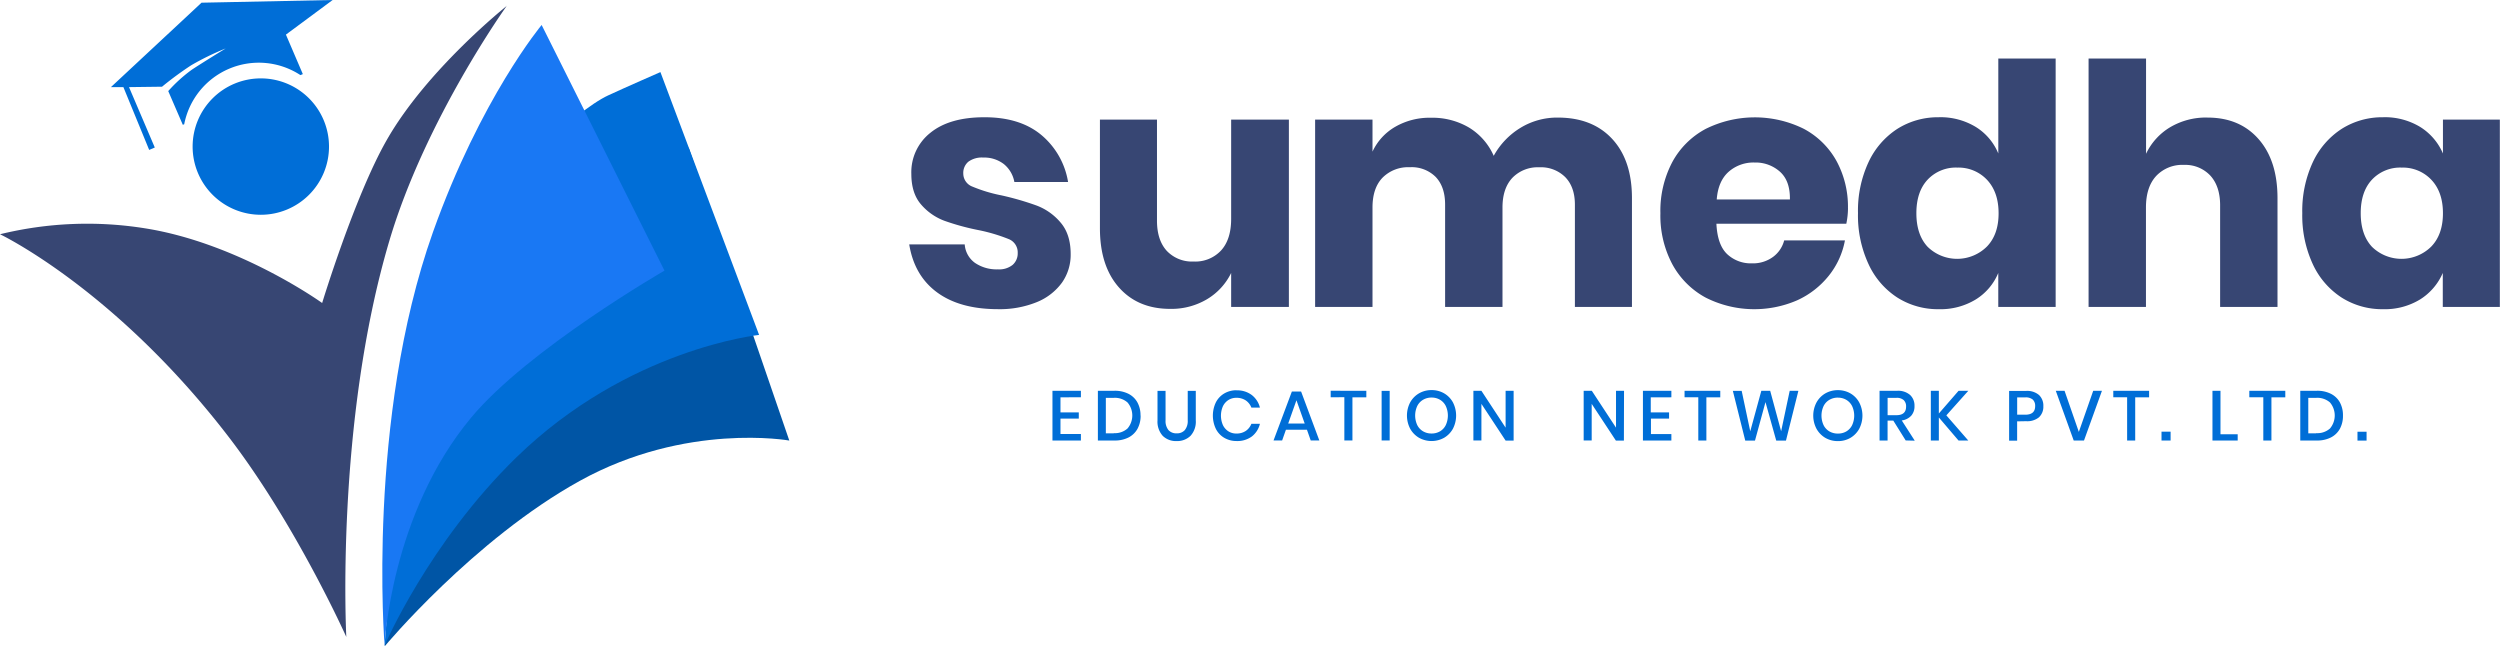
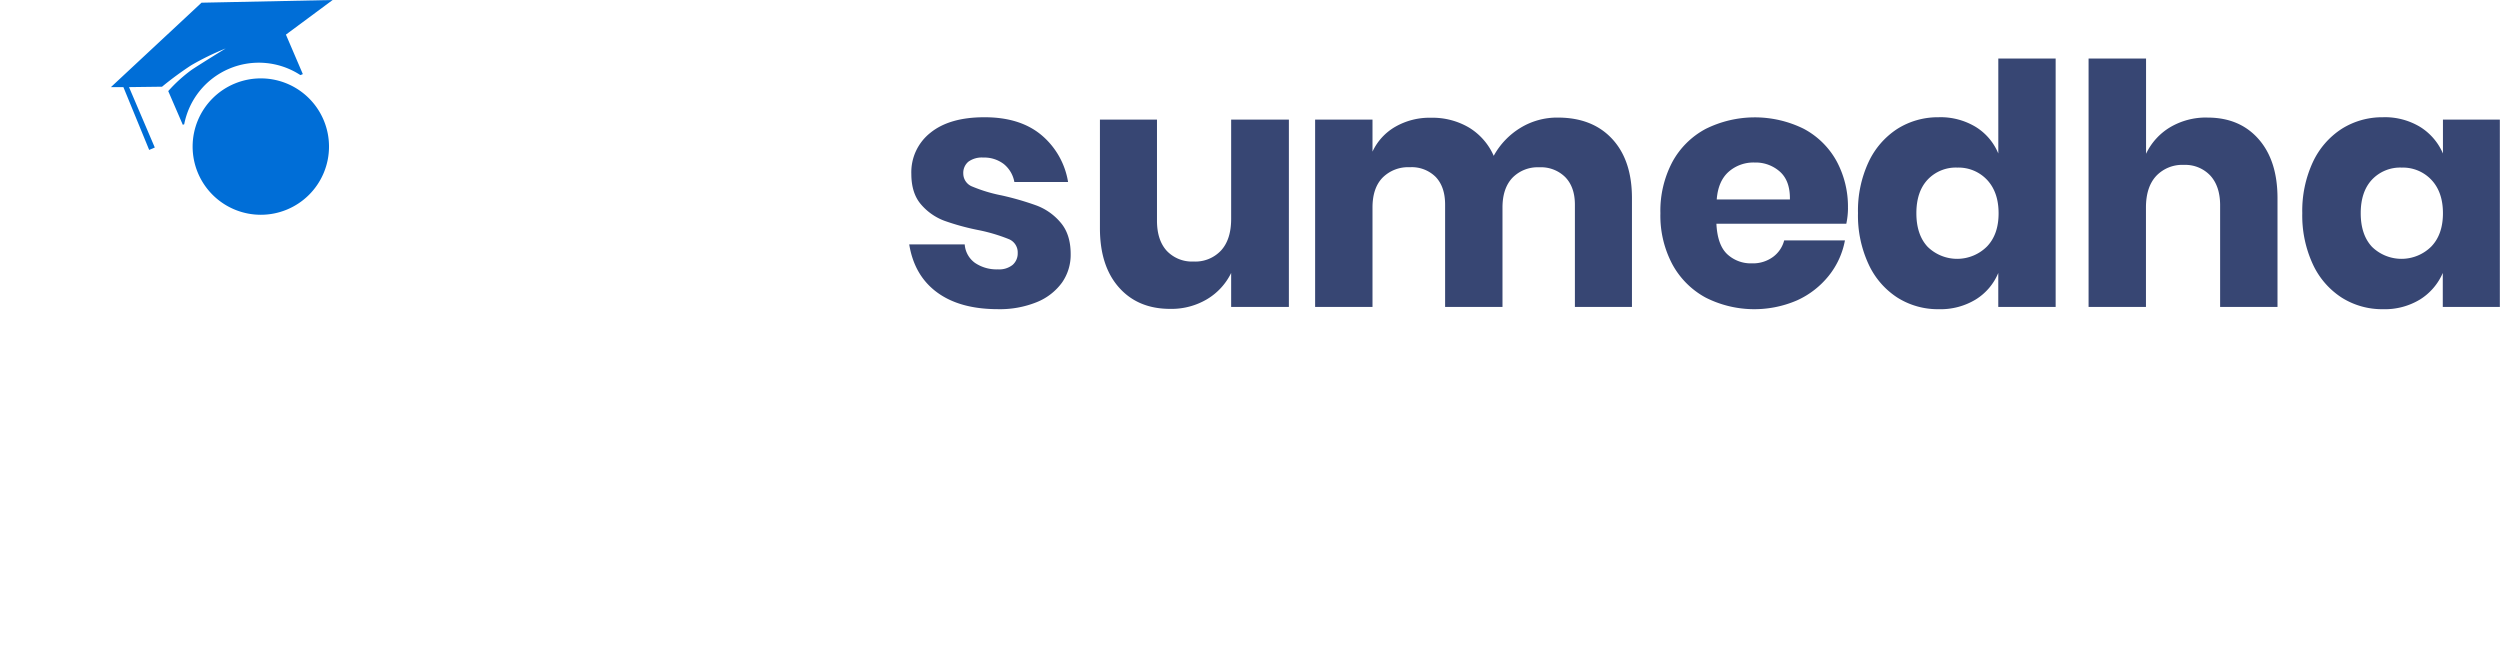
<svg xmlns="http://www.w3.org/2000/svg" id="Layer_1" data-name="Layer 1" viewBox="0 0 769.89 199.04">
  <defs>
    <style>.cls-1{fill:#374673;}.cls-2{fill:#006ed7;}.cls-3{fill:#0055a5;}.cls-4{fill:#1978f4;}</style>
  </defs>
  <title>sumedha logo_2025May</title>
  <path class="cls-1" d="M775.61,102.09a12.06,12.06,0,0,1,9.15,3.77q3.56,3.78,3.56,10.28t-3.56,10.23a13,13,0,0,1-18.3.11Q763,122.76,763,116.14t3.46-10.33a11.92,11.92,0,0,1,9.15-3.72m-5.68-15.5a23.35,23.35,0,0,0-12.77,3.56,24.53,24.53,0,0,0-8.89,10.23A35.59,35.59,0,0,0,745,116.14a35.64,35.64,0,0,0,3.25,15.71,24.37,24.37,0,0,0,8.89,10.28,23.35,23.35,0,0,0,12.77,3.57,20.86,20.86,0,0,0,11.36-3,18.07,18.07,0,0,0,7-8.16V145h17.57V87.31H788.32V97.75a18,18,0,0,0-7-8.17,20.94,20.94,0,0,0-11.36-3m-54.16.1a21.64,21.64,0,0,0-11.52,3,19,19,0,0,0-7.39,8.16V68.5H679.19V145h17.67V114.39q0-6.31,3.15-9.72a11.05,11.05,0,0,1,8.53-3.41,10.59,10.59,0,0,1,8.11,3.26q3,3.26,3.05,9V145h17.67V111.49q0-11.56-5.84-18.19t-15.76-6.61m-77,15.4a12.06,12.06,0,0,1,9.15,3.77q3.55,3.78,3.56,10.28t-3.56,10.23a13,13,0,0,1-18.3.11q-3.46-3.72-3.46-10.34t3.46-10.33a11.92,11.92,0,0,1,9.15-3.72m-5.68-15.5a23.35,23.35,0,0,0-12.77,3.56,24.51,24.51,0,0,0-8.88,10.23,35.45,35.45,0,0,0-3.26,15.76,35.5,35.5,0,0,0,3.26,15.71,24.35,24.35,0,0,0,8.88,10.28,23.35,23.35,0,0,0,12.77,3.57,20.86,20.86,0,0,0,11.36-3,17.45,17.45,0,0,0,6.93-8.16V145h17.67V68.5H651.39V97.75a17.43,17.43,0,0,0-6.93-8.17,20.94,20.94,0,0,0-11.36-3m-45.89,25.32H564.68q.42-5.59,3.62-8.48a11.55,11.55,0,0,1,8.06-2.89,11.23,11.23,0,0,1,7.8,2.84c2.1,1.89,3.12,4.74,3.05,8.53m17.88,2.68A29.45,29.45,0,0,0,601.53,100a24.82,24.82,0,0,0-10.08-9.87,34,34,0,0,0-30.18.05A25.14,25.14,0,0,0,551,100.38a32.17,32.17,0,0,0-3.67,15.76A31.9,31.9,0,0,0,551,131.85a25.44,25.44,0,0,0,10.28,10.28,33.17,33.17,0,0,0,28.17.83,26.46,26.46,0,0,0,9.71-7.54,24.49,24.49,0,0,0,5-10.91H585.45a9.13,9.13,0,0,1-3.41,5.07,10.43,10.43,0,0,1-6.51,2,10.65,10.65,0,0,1-7.64-2.84q-3-2.85-3.31-9.35h40a24.07,24.07,0,0,0,.52-4.76M515.7,86.69a21.65,21.65,0,0,0-11.53,3.2A23.07,23.07,0,0,0,496,98.47a19.21,19.21,0,0,0-7.65-8.73,22.24,22.24,0,0,0-11.68-3,21.14,21.14,0,0,0-11,2.79,17.15,17.15,0,0,0-7,7.65V87.31H441V145h17.67V114.39q0-6,3.1-9.2a11.1,11.1,0,0,1,8.37-3.21,10.46,10.46,0,0,1,8,3q2.9,3.06,2.89,8.53V145h17.67V114.39q0-5.9,3.05-9.15A10.85,10.85,0,0,1,510,102a10.62,10.62,0,0,1,8,3q3,3.06,3,8.53V145h17.57V111.49q0-11.67-6.1-18.24T515.7,86.69m-100.56.62V117.9q0,6.3-3.1,9.71a10.86,10.86,0,0,1-8.47,3.41,10.71,10.71,0,0,1-8.22-3.25q-3-3.26-3.05-9.15V87.31H374.73v33.48q0,11.58,5.84,18.19t15.76,6.62a21.46,21.46,0,0,0,11.42-3,19.2,19.2,0,0,0,7.39-8.06V145h17.78V87.31Zm-76-.72q-10.74,0-16.64,4.8A15.45,15.45,0,0,0,316.65,104c0,4,1,7.15,3,9.45a17.51,17.51,0,0,0,7.13,5,73.91,73.91,0,0,0,10.54,2.89,52.74,52.74,0,0,1,9.25,2.74,4.4,4.4,0,0,1,2.84,4.29,4.69,4.69,0,0,1-1.55,3.67,6.58,6.58,0,0,1-4.54,1.39,11.84,11.84,0,0,1-7.08-2,7.66,7.66,0,0,1-3.15-5.69H316q1.56,9.62,8.58,14.78t18.71,5.17a30.28,30.28,0,0,0,12-2.17,17.86,17.86,0,0,0,7.75-6,14.91,14.91,0,0,0,2.68-8.79q0-6.09-3.1-9.71a17.9,17.9,0,0,0-7.33-5.22,88.26,88.26,0,0,0-10.86-3.15,46.22,46.22,0,0,1-8.94-2.69,4.31,4.31,0,0,1-2.84-4,4.51,4.51,0,0,1,1.55-3.67A7,7,0,0,1,338.77,99a9.92,9.92,0,0,1,6.36,2,9.21,9.21,0,0,1,3.25,5.53h16.54a23.85,23.85,0,0,0-8.22-14.47q-6.57-5.48-17.52-5.47" transform="translate(-36 -50.48)" />
-   <path class="cls-2" d="M762,186.16h2.8v-2.73H762Zm-12.69-2.23h-2.46V173h2.46a5.87,5.87,0,0,1,4.23,1.43,6.22,6.22,0,0,1,0,8,5.83,5.83,0,0,1-4.23,1.44m8.22-5.45a8.23,8.23,0,0,0-.94-4,6.51,6.51,0,0,0-2.76-2.66,9.26,9.26,0,0,0-4.33-.94h-5.12v15.32h5.12a9.26,9.26,0,0,0,4.33-.95,6.55,6.55,0,0,0,2.76-2.68,8.3,8.3,0,0,0,.94-4.05m-28.84-7.64v2H733v13.32h2.5V172.84h4.27v-2Zm-8.88,0h-2.47v15.32h7.77v-1.93h-5.3Zm-18.16,15.32h2.8v-2.73h-2.8Zm-14.85-15.32v2h4.26v13.32h2.49V172.84h4.28v-2Zm-17.71,0,5.52,15.32h3.17l5.53-15.32h-2.69l-4.43,12.67-4.4-12.67Zm-9.41,7.36h-2.48v-5.32h2.48a3.36,3.36,0,0,1,2.33.68,2.63,2.63,0,0,1,.73,2c0,1.76-1,2.65-3.06,2.65m.26,2A5.69,5.69,0,0,0,663.9,179a4.41,4.41,0,0,0,1.36-3.42,4.51,4.51,0,0,0-1.33-3.45,5.61,5.61,0,0,0-4-1.26h-5.21v15.32h2.47v-5.95Zm-17.78-9.37h-3l-6.08,7v-7h-2.47v15.32h2.47v-7.1l6.06,7.1h3l-6.75-7.75ZM617.3,173H620a3.14,3.14,0,0,1,2.26.7,2.6,2.6,0,0,1,.73,2c0,1.76-1,2.64-3,2.64H617.3Zm8.36,13.19-4-6.23a4.8,4.8,0,0,0,2.92-1.47,4.34,4.34,0,0,0,1-3,4.41,4.41,0,0,0-1.36-3.38,5.6,5.6,0,0,0-4-1.28h-5.4v15.32h2.47V180h1.76l3.82,6.12ZM602,172.94a5,5,0,0,1,2.59.68,4.63,4.63,0,0,1,1.78,1.93,7,7,0,0,1,0,5.86,4.63,4.63,0,0,1-1.78,1.93A5,5,0,0,1,602,184a5.09,5.09,0,0,1-2.63-.67,4.58,4.58,0,0,1-1.79-1.93,7,7,0,0,1,0-5.86,4.58,4.58,0,0,1,1.79-1.93,5.1,5.1,0,0,1,2.63-.68m0-2.3a7.68,7.68,0,0,0-3.88,1,7.29,7.29,0,0,0-2.72,2.79,8.7,8.7,0,0,0,0,8.1,7.39,7.39,0,0,0,2.72,2.8,7.58,7.58,0,0,0,3.88,1,7.49,7.49,0,0,0,3.85-1,7.29,7.29,0,0,0,2.71-2.8,8.78,8.78,0,0,0,0-8.1,7.2,7.2,0,0,0-2.71-2.79,7.59,7.59,0,0,0-3.85-1m-14.85.2-2.64,12.46-3.37-12.46h-2.73L575,183.3l-2.64-12.46h-2.72l3.82,15.32h3l3.23-11.85L583,186.16h3l3.82-15.32Zm-32.38,0v2H559v13.32h2.49V172.84h4.28v-2Zm-4.06,2v-2h-8.76v15.32h8.76v-2h-6.29v-4.75H550v-1.91h-5.64v-4.64Zm-14.58-2h-2.47v11.35l-7.45-11.35H523.7v15.3h2.47V174.85l7.45,11.31h2.47Zm-34,0h-2.47v11.35l-7.45-11.35h-2.47v15.3h2.47V174.85l7.45,11.31h2.47Zm-25.26,2.08a5,5,0,0,1,2.59.68,4.56,4.56,0,0,1,1.78,1.93,7,7,0,0,1,0,5.86,4.56,4.56,0,0,1-1.78,1.93,5,5,0,0,1-2.59.67,5.06,5.06,0,0,1-2.62-.67,4.61,4.61,0,0,1-1.8-1.93,7,7,0,0,1,0-5.86,4.61,4.61,0,0,1,1.8-1.93,5.06,5.06,0,0,1,2.62-.68m0-2.3a7.64,7.64,0,0,0-3.87,1,7.32,7.32,0,0,0-2.73,2.79,8.78,8.78,0,0,0,0,8.1,7.42,7.42,0,0,0,2.73,2.8,7.95,7.95,0,0,0,7.72,0,7.32,7.32,0,0,0,2.72-2.8,8.86,8.86,0,0,0,0-8.1,7.22,7.22,0,0,0-2.72-2.79,7.59,7.59,0,0,0-3.85-1m-15.39,15.52h2.48V170.84h-2.48Zm-15.69-15.32v2H450v13.32h2.49V172.84h4.28v-2Zm-13.08,10.09,2.54-7.16,2.54,7.16Zm6.94,5.23h2.65l-5.62-15.08h-2.84l-5.65,15.08h2.65l1.17-3.32h6.47Zm-22.81-15.47a7.33,7.33,0,0,0-3.84,1,6.74,6.74,0,0,0-2.58,2.76,9.47,9.47,0,0,0,0,8.1A6.65,6.65,0,0,0,413,185.3a7.42,7.42,0,0,0,3.84,1,7.5,7.5,0,0,0,4.69-1.42A7,7,0,0,0,424,181h-2.63a4.75,4.75,0,0,1-1.72,2.18,5,5,0,0,1-2.9.81,4.47,4.47,0,0,1-2.44-.67,4.69,4.69,0,0,1-1.7-1.92,7.25,7.25,0,0,1,0-5.82,4.69,4.69,0,0,1,1.7-1.92,4.47,4.47,0,0,1,2.44-.67,5,5,0,0,1,2.9.81,4.71,4.71,0,0,1,1.72,2.2H424a7,7,0,0,0-2.52-3.88,7.44,7.44,0,0,0-4.69-1.43m-24.33.15v9.09a6.51,6.51,0,0,0,1.61,4.77,5.75,5.75,0,0,0,4.25,1.61,5.86,5.86,0,0,0,4.3-1.61,6.43,6.43,0,0,0,1.63-4.77v-9.09h-2.48v9.09a4.42,4.42,0,0,1-.9,3,3.18,3.18,0,0,1-2.5,1,3.21,3.21,0,0,1-2.53-1,4.42,4.42,0,0,1-.9-3v-9.09ZM379,183.93h-2.45V173H379a5.84,5.84,0,0,1,4.23,1.43,6.19,6.19,0,0,1,0,8,5.8,5.8,0,0,1-4.23,1.44m8.23-5.45a8.24,8.24,0,0,0-.95-4,6.54,6.54,0,0,0-2.75-2.66,9.28,9.28,0,0,0-4.33-.94H374.1v15.32h5.13a9.28,9.28,0,0,0,4.33-.95,6.58,6.58,0,0,0,2.75-2.68,8.3,8.3,0,0,0,.95-4.05m-18.39-5.64v-2h-8.76v15.32h8.76v-2h-6.29v-4.75h5.64v-1.91h-5.64v-4.64Z" transform="translate(-36 -50.48)" />
-   <path class="cls-3" d="M279.07,186.15s-31.75-5.7-64.49,12.4-60.15,51-60.15,51,18-103.88,20.22-108c9.19-17.12,73.42-45.64,73.42-45.64Z" transform="translate(-36 -50.48)" />
-   <path class="cls-2" d="M239.38,72.68l30.39,80.94s-40.3,4.14-74.78,37.74c-27,26.33-40.56,57.91-40.56,57.91S162.5,131,189.78,106.53c20-17.94,28.68-24.43,33.48-26.66,5.34-2.48,16.12-7.19,16.12-7.19" transform="translate(-36 -50.48)" />
-   <path class="cls-4" d="M202.8,58.17l37.83,75.65s-42,24.2-59.53,45.26c-24.81,29.76-26.67,70.07-26.67,70.07S148.85,179.7,169.32,122C184,80.74,202.8,58.17,202.8,58.17" transform="translate(-36 -50.48)" />
-   <path class="cls-1" d="M192.11,52.21s-25.06,34.9-36.17,72.31c-16.76,56.42-13.29,122.11-13.29,122.11s-15.5-34.64-36.32-61.72C71.34,139.4,36,122.62,36,122.62a112.78,112.78,0,0,1,44.65-1.83c29,4.59,54.56,23,54.56,23s10-32.85,19.84-50.1c12.41-21.83,37.06-41.43,37.06-41.43" transform="translate(-36 -50.48)" />
  <path class="cls-2" d="M124.05,61.14l14.39-10.66-40.38.83-27.9,26H74l7.94,19.34,1.73-.74-7.94-18.6,10.17-.13a104.82,104.82,0,0,1,8.93-6.57,81.41,81.41,0,0,1,10.67-5.21S98.15,69.9,95,72a45.51,45.51,0,0,0-7.19,6.53L92.3,88.92l.43-.18a23.4,23.4,0,0,1,35.79-15.13l.74-.31Z" transform="translate(-36 -50.48)" />
  <path class="cls-2" d="M116.32,116.62a21,21,0,1,0-21-21,21,21,0,0,0,21,21" transform="translate(-36 -50.48)" />
</svg>